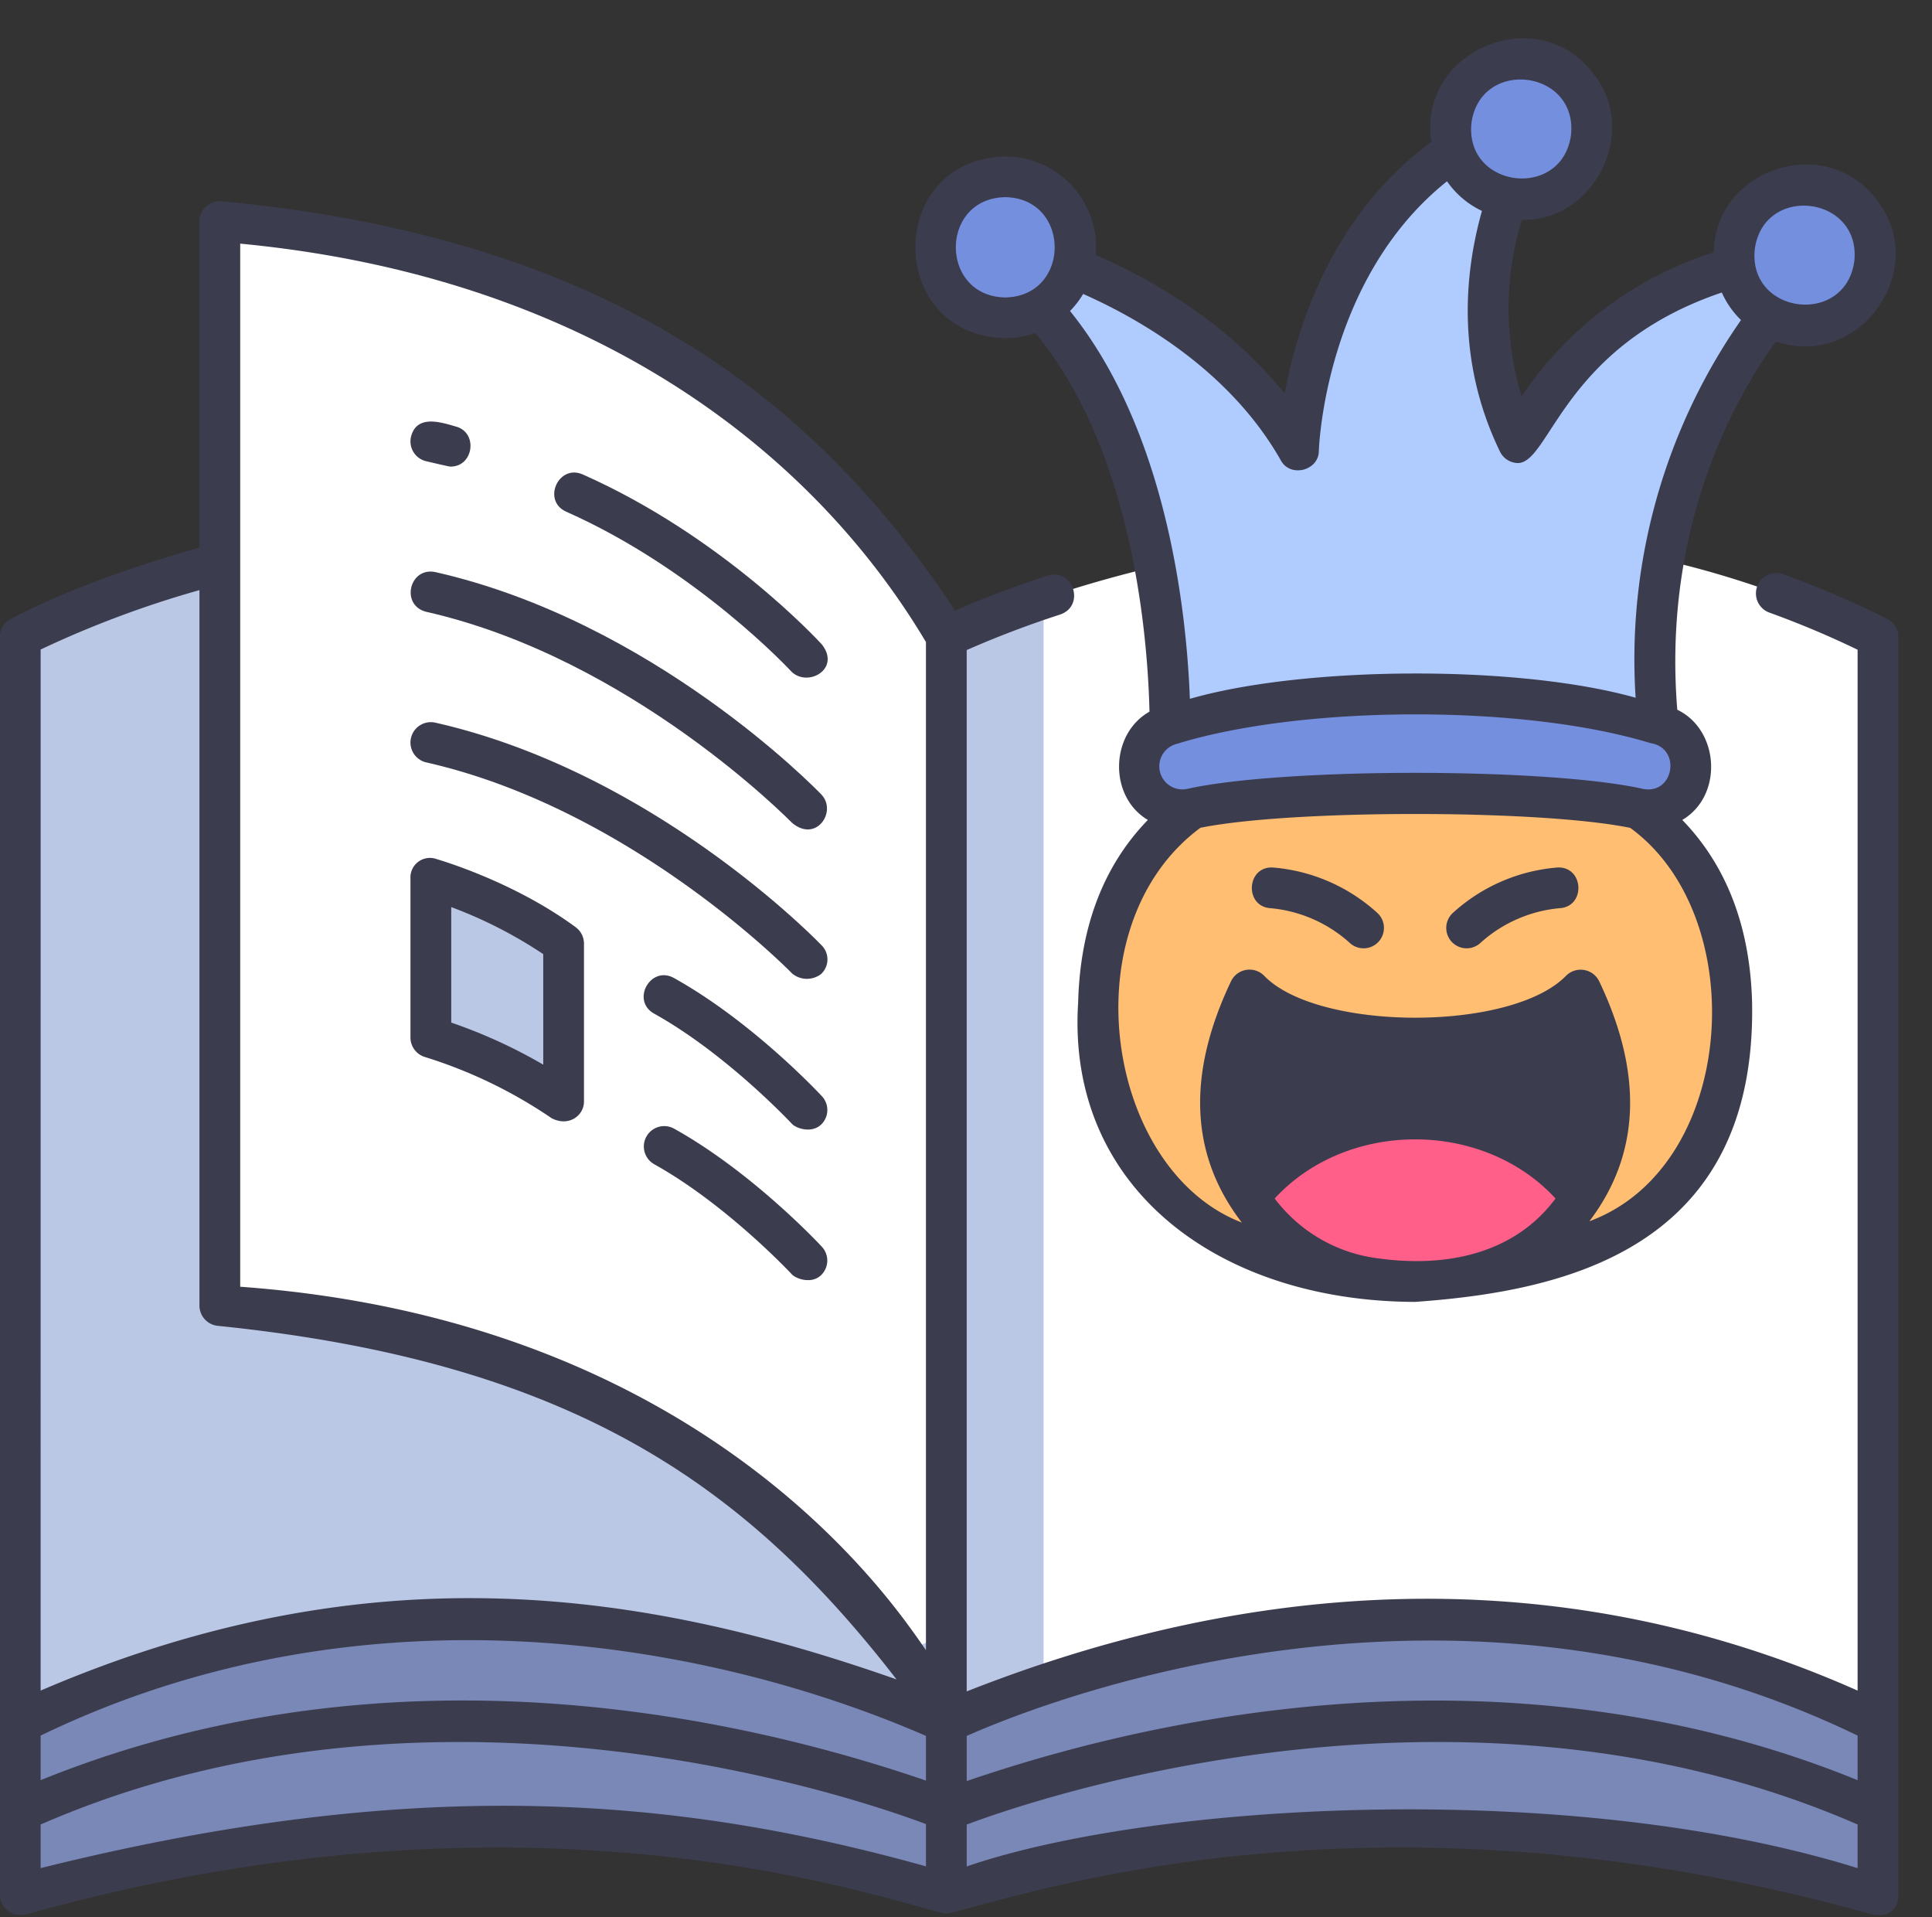
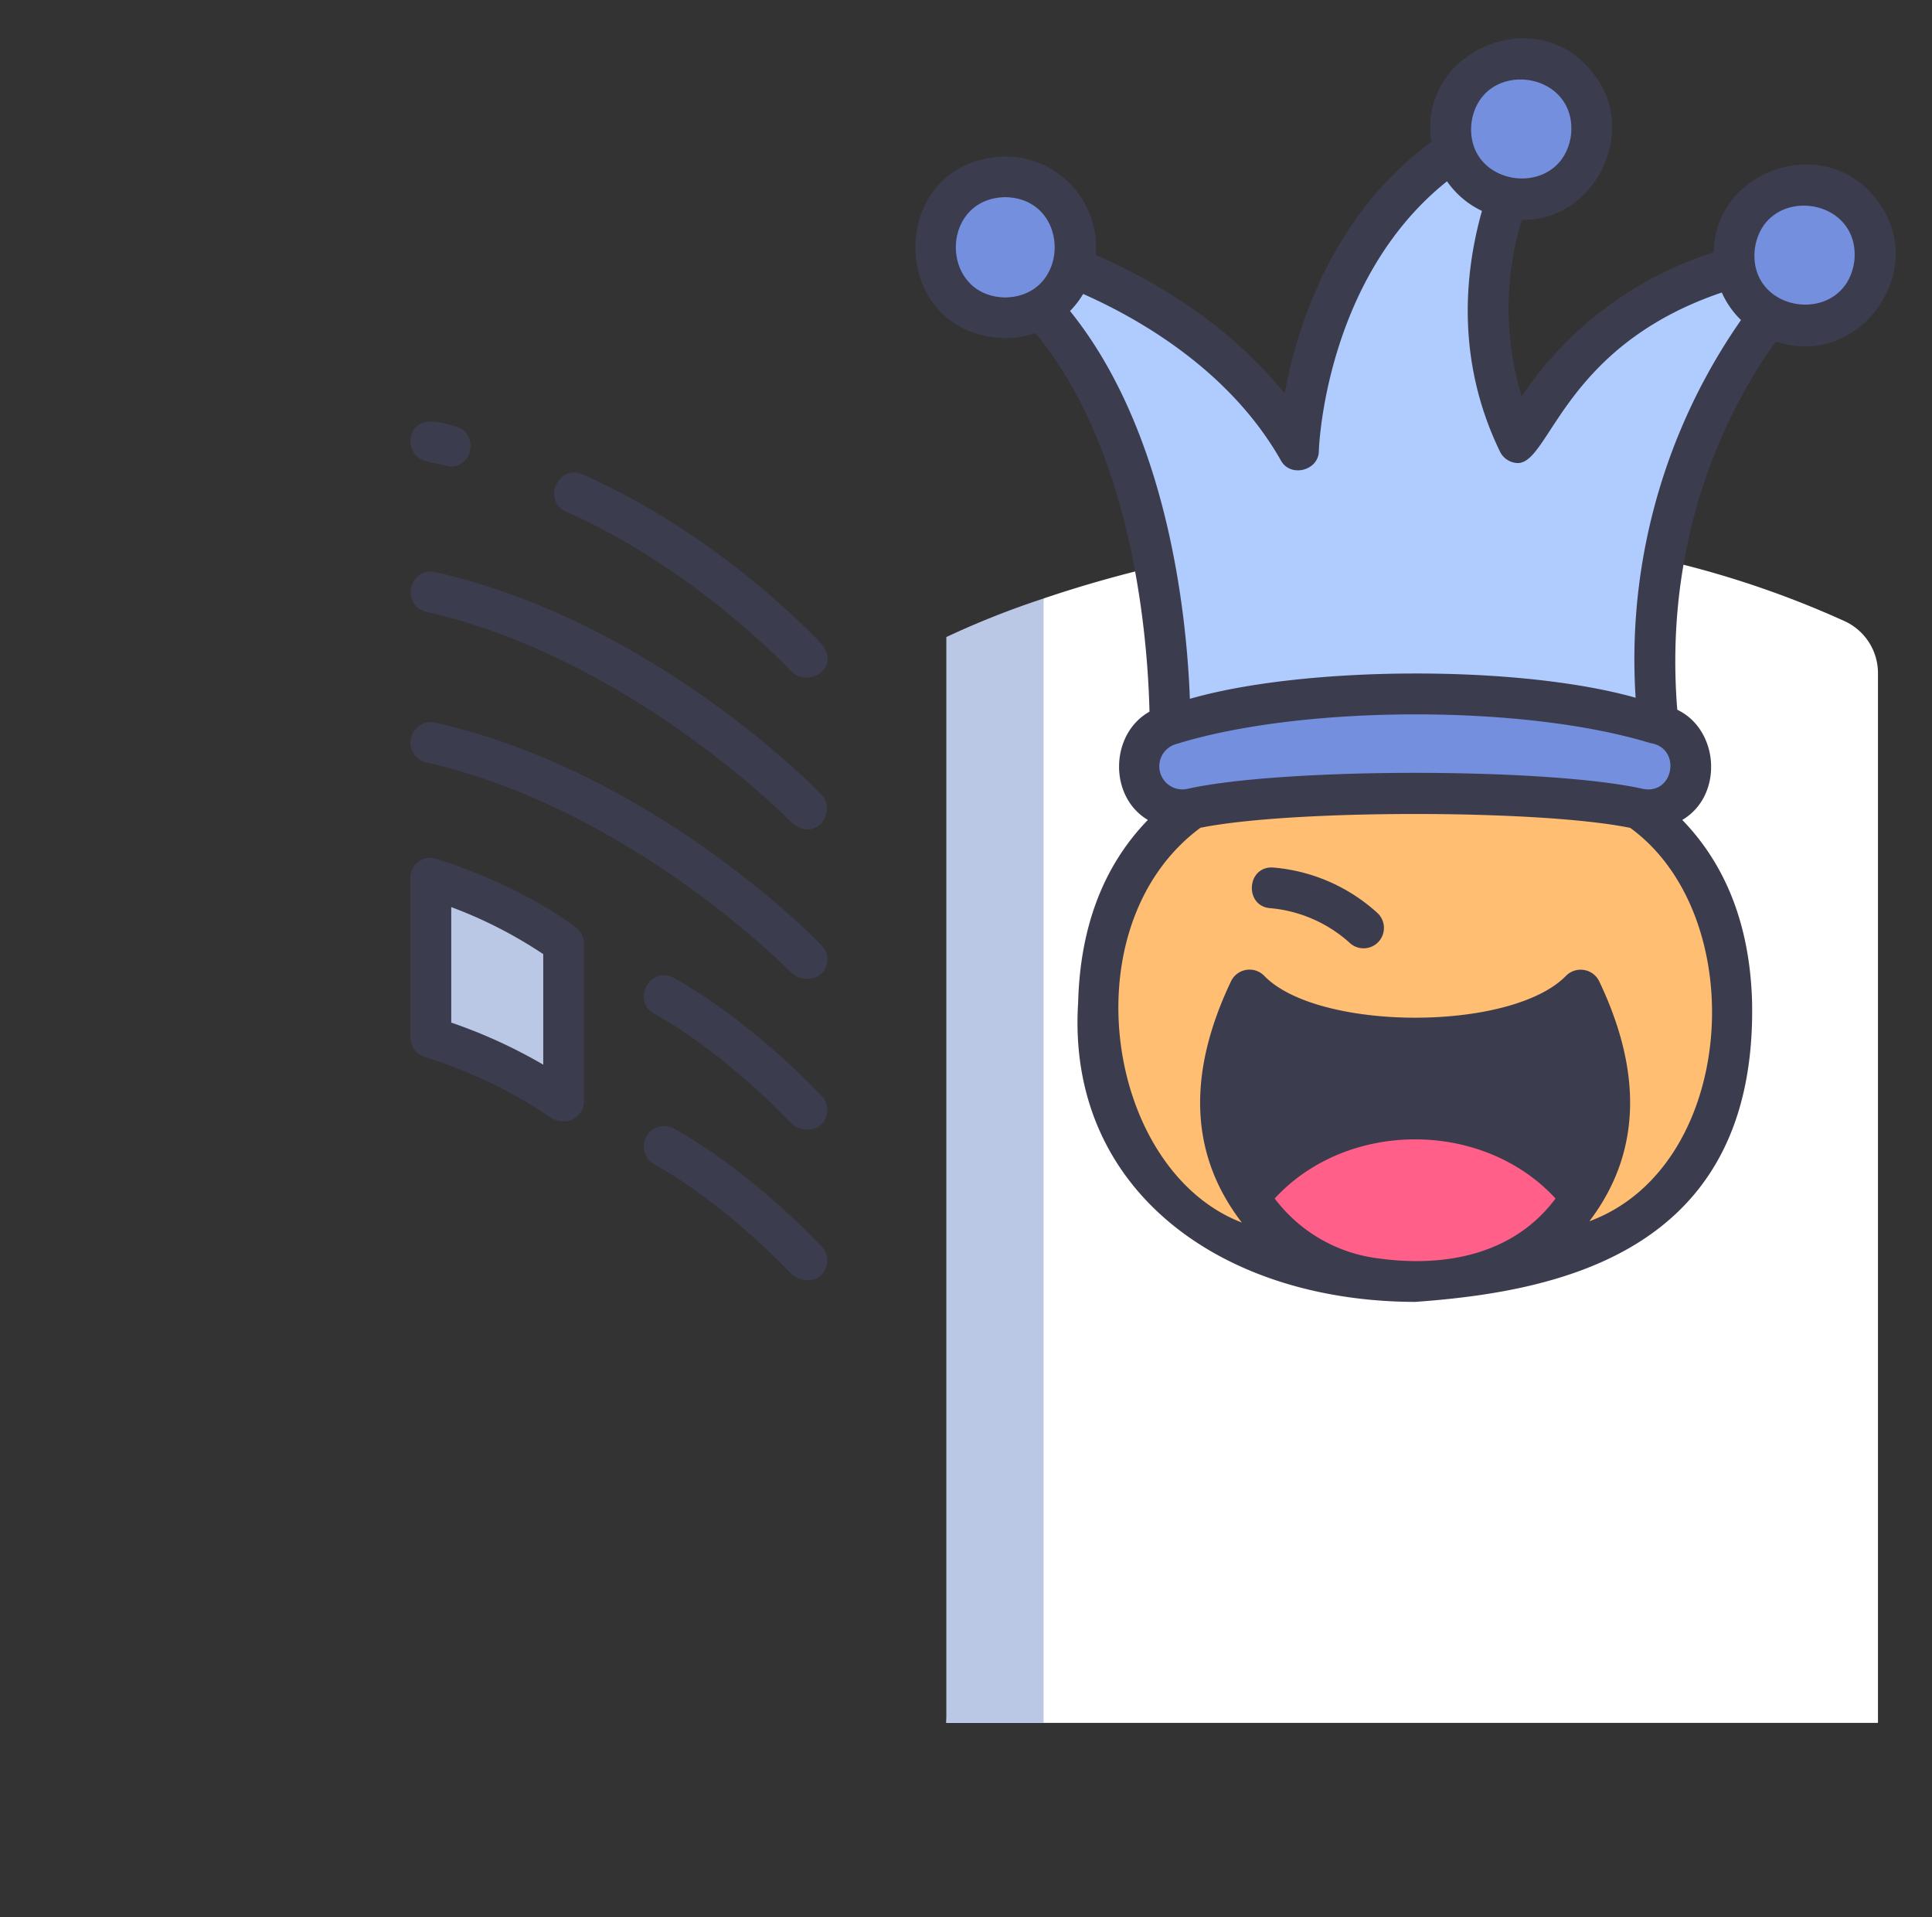
<svg xmlns="http://www.w3.org/2000/svg" height="329.2" preserveAspectRatio="xMidYMid meet" version="1.0" viewBox="7.0 2.3 331.8 329.2" width="331.8" zoomAndPan="magnify">
  <rect x="7.0" y="2.3" width="331.8" height="329.2" fill="#333333" stroke="none" />
  <g id="change1_1">
-     <path d="M169.522,298.118c6.132-71.922,9.628-139.643,0-186.438,0,0-75.543-38.014-153.33-2.725a9.812,9.812,0,0,0-5.714,8.95V298.118Z" fill="#bac7e5" />
-   </g>
+     </g>
  <g id="change2_1">
    <path d="M169.522,298.118c4.806-78.156,9.409-159.969,16.7-193.06,26.728-9.034,81.8-21.4,137.584,3.9a9.812,9.812,0,0,1,5.715,8.95V298.118Z" fill="#fff" />
  </g>
  <g id="change1_2">
    <path d="M186.223,105.059a147.159,147.159,0,0,0-16.7,6.621V298.118h16.7Z" fill="#bac7e5" />
  </g>
  <g id="change3_1">
-     <path d="M160.691,294.308c-22.8-8.928-86.357-28.133-150.213,3.81V327.65c72.871-20.688,129.92-8.668,150.624-2.723a30.692,30.692,0,0,0,16.858.025c20.877-5.934,78.585-18.02,151.562,2.7V298.118c-63.934-31.982-128.178-12.691-151.154-3.777A24.322,24.322,0,0,1,160.691,294.308Z" fill="#7988b7" />
-   </g>
+     </g>
  <g id="change2_2">
-     <path d="M158.4,282.815c-15.579-18.268-48.416-47.347-104.038-55.23A11.119,11.119,0,0,1,44.755,216.6V49.423a8.264,8.264,0,0,1,9.206-8.215c86,10.117,115.561,70.472,115.561,70.472V278.693A6.321,6.321,0,0,1,158.4,282.815Z" fill="#fff" />
-   </g>
+     </g>
  <g id="change1_3">
    <path d="M80.992,180.433a83.507,83.507,0,0,1,22.8,11.032V164.316a81.236,81.236,0,0,0-22.8-11.162Z" fill="#bac7e5" />
  </g>
  <g id="change4_1">
    <path d="M304.4,174.546c-1.225-47.527-54.373-43.279-54.373-43.279s-53.148-4.248-54.373,43.279c-.808,31.327,22.809,42.118,39.175,45.835h30.395C281.593,216.664,305.21,205.873,304.4,174.546Z" fill="#ffbe71" />
  </g>
  <g id="change5_1">
    <path d="M207.916,129.666s1.936-51.872-24.968-77.294l3.4-5.906S216.133,55.2,230,79.592c0,0,1.027-41.857,36.207-56.494l3.339,4.622s-14.381,24.652-1.8,50.588c0,0,11.813-26.45,43.141-31.329l3.595,5.393s-27.99,27.733-22.6,75.5Z" fill="#b0ccff" />
  </g>
  <g id="change6_1">
    <path d="M291.848,126.641a175.284,175.284,0,0,0-41.818-5.449,175.278,175.278,0,0,0-41.819,5.449,7.457,7.457,0,0,0-5.566,7.988h0a7.46,7.46,0,0,0,9.041,6.533c15.768-3.507,60.919-3.507,76.687,0a7.461,7.461,0,0,0,9.042-6.533h0A7.459,7.459,0,0,0,291.848,126.641Z" fill="#758fdf" />
  </g>
  <g id="change6_2">
    <circle cx="179.643" cy="44.763" fill="#758fdf" r="12.109" />
  </g>
  <g id="change6_3">
    <circle cx="268.255" cy="24.448" fill="#758fdf" r="12.109" />
  </g>
  <g id="change6_4">
    <circle cx="316.912" cy="46.107" fill="#758fdf" r="12.109" />
  </g>
  <g id="change7_1">
    <path d="M250.03,180.683c-13.813,0-21.908-3.8-25.732-6.3a2.892,2.892,0,0,0-4.258,1.366c-5.642,13.89-3.61,24.358,1.4,32.093h57.185c5.007-7.735,7.039-18.2,1.4-32.093a2.892,2.892,0,0,0-4.258-1.366C271.938,176.88,263.842,180.683,250.03,180.683Z" fill="#3c3c4f" />
  </g>
  <g id="change8_1">
    <path d="M250.03,194.341a36.941,36.941,0,0,0-28.585,13.5,41.922,41.922,0,0,0,13.388,12.541,76.1,76.1,0,0,0,15.2,1.953,76.107,76.107,0,0,0,15.2-1.953,41.929,41.929,0,0,0,13.387-12.541A36.939,36.939,0,0,0,250.03,194.341Z" fill="#ff5f89" />
  </g>
  <g id="change7_2">
    <path d="M105.871,161.5c-10.742-7.9-23.394-11.538-23.921-11.709a3.352,3.352,0,0,0-4.458,3.366v27.279a3.5,3.5,0,0,0,2.5,3.355,81.466,81.466,0,0,1,21.738,10.5c3.006,1.559,5.561-.512,5.561-2.828V164.316A3.5,3.5,0,0,0,105.871,161.5Zm-5.575,23.6a87.925,87.925,0,0,0-15.8-7.222V158.047a76.482,76.482,0,0,1,15.8,8.075Z" fill="#3c3c4f" />
  </g>
  <g id="change7_3">
    <path d="M80.219,81.5c1.088.246,3.838.91,4.134.91,3.991.05,4.814-5.888.889-6.885-2.733-.817-6.721-2.014-7.663,1.789A3.5,3.5,0,0,0,80.219,81.5Z" fill="#3c3c4f" />
  </g>
  <g id="change7_4">
    <path d="M104.236,90.156c22.528,9.993,38.595,27.354,38.754,27.527,2.85,2.641,8.423-.563,5.164-4.725-.689-.754-17.169-18.594-41.079-29.2C102.9,81.927,100.05,88.275,104.236,90.156Z" fill="#3c3c4f" />
  </g>
  <g id="change7_5">
    <path d="M80.219,107.352c35.23,7.981,62.544,35.988,62.833,36.252,4.13,3.436,7.735-1.943,5.04-4.858-1.166-1.211-29.009-29.767-66.326-38.221C77.282,99.589,75.732,106.25,80.219,107.352Z" fill="#3c3c4f" />
  </g>
  <g id="change7_6">
    <path d="M80.219,133.207c35.23,7.981,62.561,35.97,62.833,36.252a3.99,3.99,0,0,0,4.948.09,3.421,3.421,0,0,0,.092-4.948c-1.166-1.211-29.009-29.767-66.326-38.221a3.5,3.5,0,1,0-1.547,6.827Z" fill="#3c3c4f" />
  </g>
  <g id="change7_7">
    <path d="M122.73,170.215c-4-2.2-7.4,3.87-3.4,6.118,12.46,6.929,23.568,18.813,23.678,18.932.69.743,3.26,1.675,4.946.184a3.47,3.47,0,0,0,.186-4.945C147.656,189.985,136.184,177.7,122.73,170.215Z" fill="#3c3c4f" />
  </g>
  <g id="change7_8">
    <path d="M147.952,221.3a3.488,3.488,0,0,0,.186-4.945c-.482-.519-11.954-12.808-25.409-20.289a3.5,3.5,0,0,0-3.4,6.118c12.46,6.928,23.568,18.813,23.678,18.932C143.7,221.863,146.315,222.8,147.952,221.3Z" fill="#3c3c4f" />
  </g>
  <g id="change7_9">
-     <path d="M331.106,108.558a166.138,166.138,0,0,0-17.867-7.664,3.5,3.5,0,1,0-2.35,6.595,159.024,159.024,0,0,1,15.133,6.369V292.571c-56.72-25.189-111-16.435-153,.142v-178.8a170.646,170.646,0,0,1,16.052-6.1c4.361-1.511,2.244-8.036-2.184-6.677-7.3,2.392-12.739,4.624-15.874,6C146.632,70.2,110.964,43.075,45.007,36.846a3.485,3.485,0,0,0-3.753,3.492v56C35.332,97.976,20.672,102.354,8.81,108.6a3.47,3.47,0,0,0-1.832,3.077V327.526a3.586,3.586,0,0,0,4.456,3.491c86.527-24.22,145.254-3.147,158.065-.1,12.952-2.916,72.478-24.2,159.067.1,2.867.533,4.456-.931,4.456-3.469V111.679A3.489,3.489,0,0,0,331.106,108.558ZM13.978,113.822a174.741,174.741,0,0,1,27.276-10.2v122.84a3.5,3.5,0,0,0,3.249,3.491c61.3,6.276,90.942,27.763,116.473,60.7-43.463-15.263-90.383-22.42-147,1.919ZM166.022,322.748c-44.024-12.282-88.592-15.48-152.044.306v-7.487c67.98-29.651,141.1-4.207,152.044-.072Zm0-14.728c-40.945-14.009-97.511-22.174-152.044-.068V300.3c54.679-26.458,113.444-16.715,152.044.048Zm0-22.4c-4.548-6.351-36.4-56.488-117.768-62.39V44.134c59.8,5.692,98.087,35.323,117.768,68.407Zm160,37.434c-49.289-15.351-120.8-11.327-153-.288v-7.189c10.3-3.885,84.571-29.854,153-.01Zm0-15.1c-54.438-22.179-112.194-13.839-153,.153v-7.749c12.5-5.553,83.087-33.867,153-.061Z" fill="#3c3c4f" />
-   </g>
+     </g>
  <g id="change7_10">
    <path d="M179.643,60.372a15.5,15.5,0,0,0,5.154-.893c16.849,20.259,19.322,52.511,19.614,65.015-6.769,3.786-7.061,14.558-.281,18.589-7.611,7.848-11.637,18.365-11.973,31.372-2.025,31.89,24.26,51.3,57.873,51.378,25.138-1.793,58.642-8.78,57.872-51.377-.336-13-4.373-23.518-11.989-31.373,7.055-4.151,6.4-15.443-.859-18.923-2.564-31.555,10.021-53.684,16.929-63.24,14.4,4.97,26.762-12.537,17.216-24.44-8.695-11.439-27.673-5.217-27.885,9.156A62.342,62.342,0,0,0,268.326,70.35a52.033,52.033,0,0,1,.025-30.293c12.639.254,20.265-15.47,12.192-25.236-9.6-12.5-30.137-3.737-27.73,11.84C235.734,39.242,229.733,58.418,227.63,69.9c-10.01-12.529-23.6-19.979-32.444-23.821a15.627,15.627,0,0,0-15.543-16.922C159.061,29.692,159.062,59.835,179.643,60.372ZM290.469,129.9c5.343.819,4.025,8.927-1.336,7.841-16.4-3.648-61.525-3.656-78.074-.027a3.968,3.968,0,0,1-1.984-7.685C230.607,123.361,268.66,123.216,290.469,129.9ZM277.826,201.9c-14.791-14.615-40.8-14.615-55.593,0-2.994-7.041-2.737-15.14.8-24.184,11.741,8.47,42.31,8.443,54,0C280.563,186.754,280.82,194.854,277.826,201.9ZM244.008,218.4a26.33,26.33,0,0,1-18.095-10.319c12.461-13.539,35.773-13.537,48.233,0C267.057,217.628,255.367,219.919,244.008,218.4Zm35.951-6.414c8.8-11.582,9.226-25.4,1.671-41.235a3.546,3.546,0,0,0-5.682-.909c-9.433,9.665-42.592,9.516-51.809.027a3.525,3.525,0,0,0-5.709.882c-7.6,15.942-7.12,29.829,1.841,41.459-23.426-9.006-29.77-51-7.119-67.777,15.523-3.169,58.386-3.164,73.825.014C307.928,159.675,305.326,202.614,279.959,211.988ZM308.365,45.069c1.548-11.218,18.281-9.172,17.093,2.075C323.913,58.36,307.179,56.319,308.365,45.069ZM259.709,23.41c1.549-11.219,18.281-9.171,17.093,2.076C275.257,36.7,258.522,34.66,259.709,23.41ZM226.957,81.321c1.625,3.059,6.563,1.8,6.542-1.644.008-.305.985-29.468,22.012-46.248a15.205,15.205,0,0,0,6,5.086c-3.012,10.672-4.47,25.734,3.091,41.321a3.5,3.5,0,0,0,3.2,1.968c5.451-.343,7.9-20.147,34.9-29.28A15.086,15.086,0,0,0,306,57.251,101.839,101.839,0,0,0,287.9,122.1c-20.09-5.675-56.825-5.482-76.552.186-.535-14.261-3.713-45.67-20.582-66.586a15.715,15.715,0,0,0,2.255-2.928C202.781,57.1,218.218,65.946,226.957,81.321ZM179.643,36.153c11.314.2,11.312,17.018,0,17.219C168.328,53.169,168.33,36.354,179.643,36.153Z" fill="#3c3c4f" />
  </g>
  <g id="change7_11">
-     <path d="M225.566,151.246c-4.538-.192-4.877,6.748-.314,6.993a23.458,23.458,0,0,1,13.48,5.89,3.5,3.5,0,1,0,4.83-5.066A30.276,30.276,0,0,0,225.566,151.246Z" fill="#3c3c4f" />
+     <path d="M225.566,151.246c-4.538-.192-4.877,6.748-.314,6.993a23.458,23.458,0,0,1,13.48,5.89,3.5,3.5,0,1,0,4.83-5.066A30.276,30.276,0,0,0,225.566,151.246" fill="#3c3c4f" />
  </g>
  <g id="change7_12">
-     <path d="M274.493,151.246a30.28,30.28,0,0,0-18,7.817,3.5,3.5,0,1,0,4.83,5.066,23.455,23.455,0,0,1,13.481-5.89C279.375,158.011,279.045,151.061,274.493,151.246Z" fill="#3c3c4f" />
-   </g>
+     </g>
</svg>